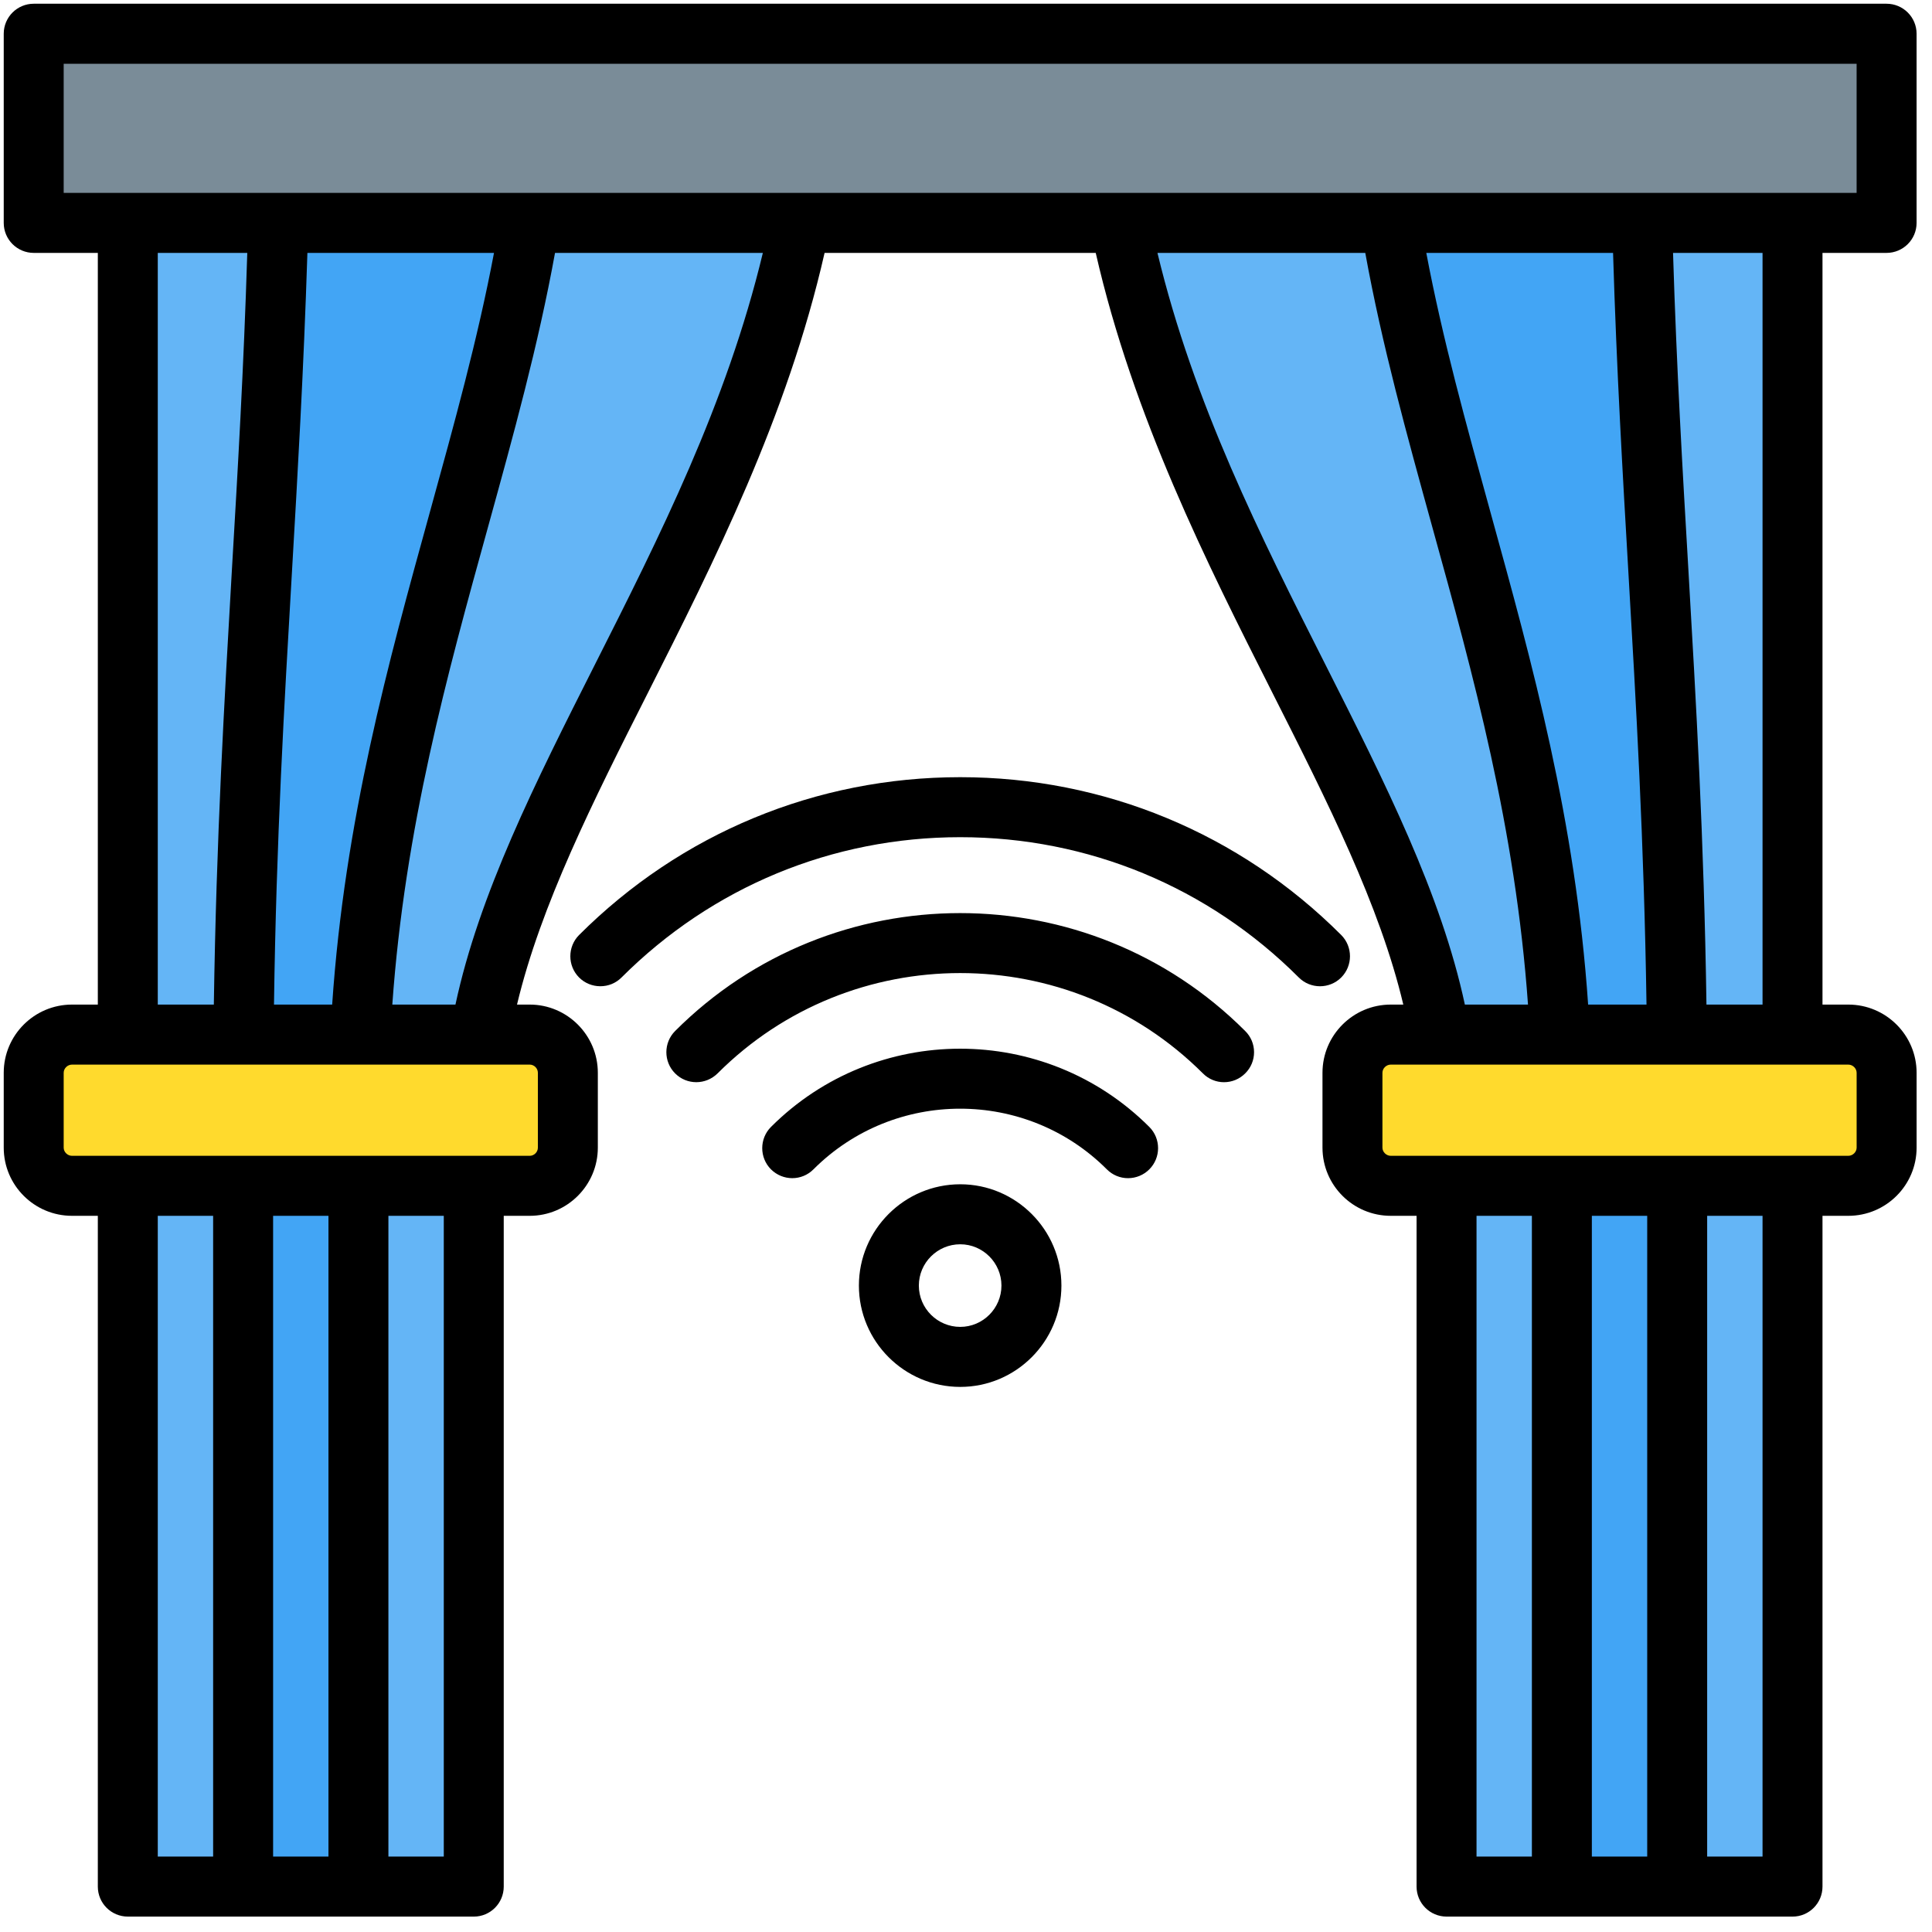
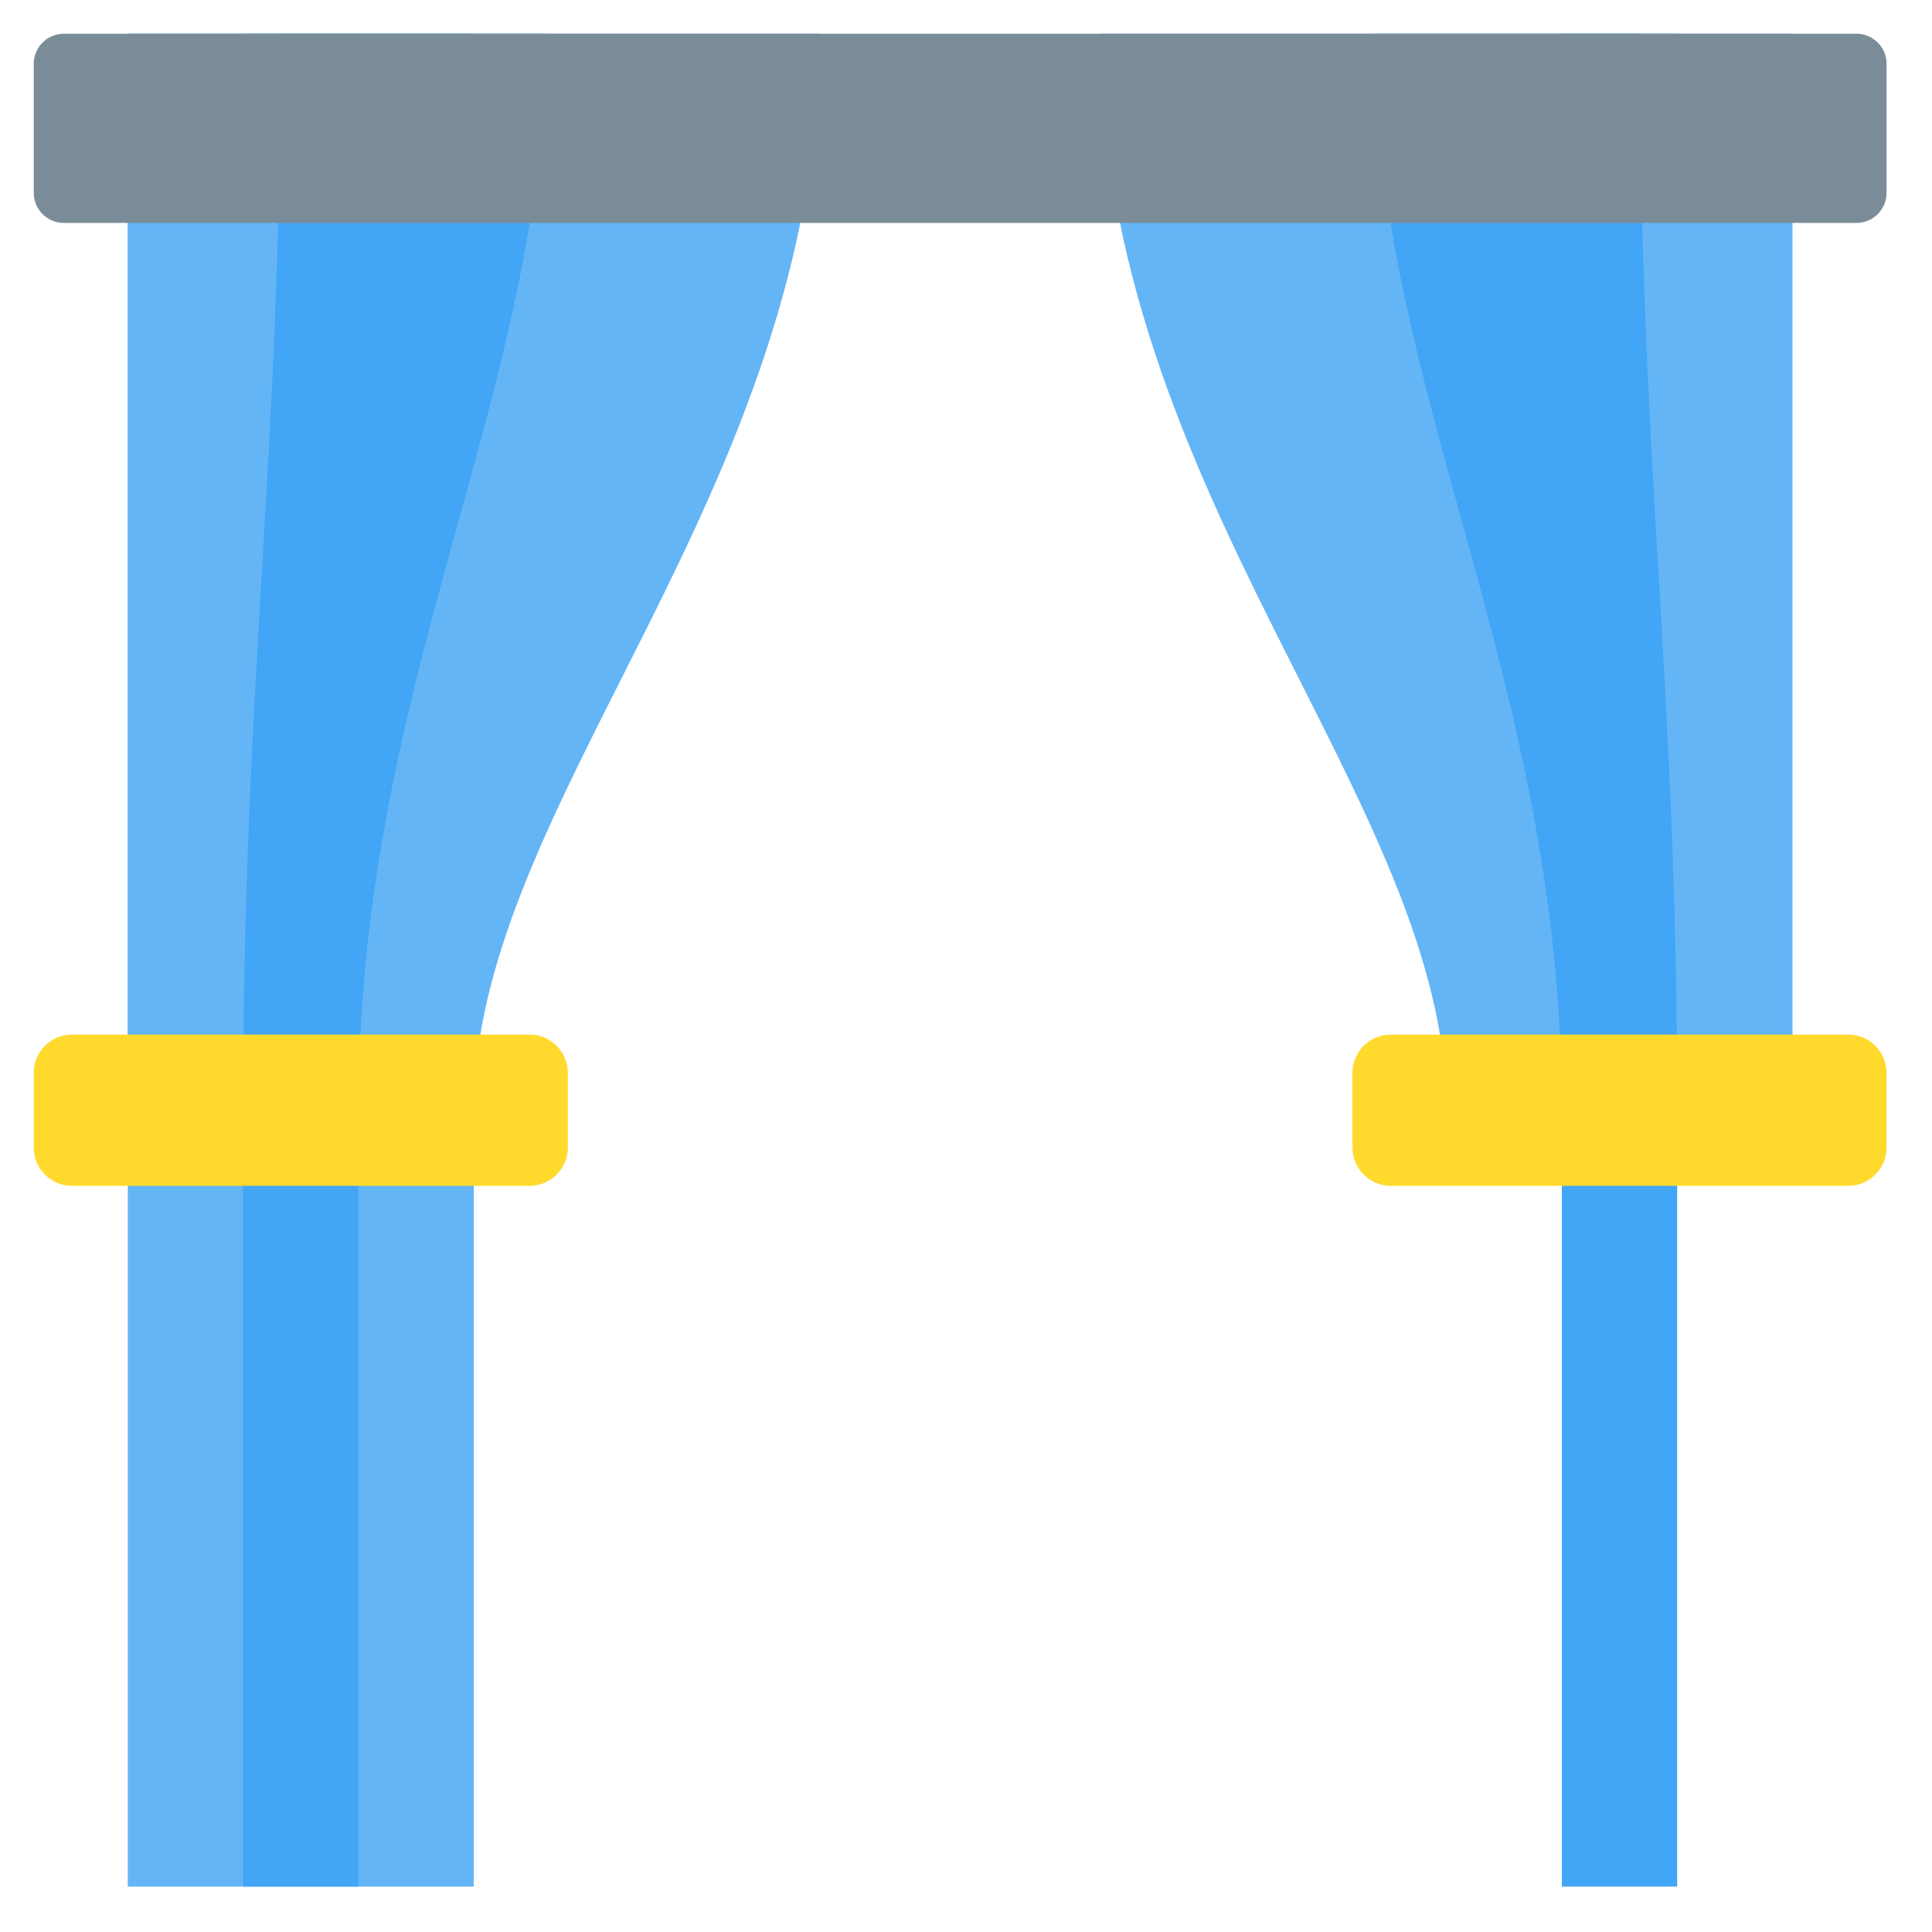
<svg xmlns="http://www.w3.org/2000/svg" width="101" height="101" viewBox="0 0 101 101" fill="none">
  <path fill-rule="evenodd" clip-rule="evenodd" d="M6.681 1.764H24.768V98.627H6.681V1.764Z" fill="#64B5F6" />
  <path fill-rule="evenodd" clip-rule="evenodd" d="M12.71 1.764H18.739V98.627H12.71V1.764Z" fill="#42A5F5" />
  <path fill-rule="evenodd" clip-rule="evenodd" d="M6.681 1.764H42.855C42.855 25.751 24.768 41.895 24.768 58.038H6.681V1.764Z" fill="#64B5F6" />
  <path fill-rule="evenodd" clip-rule="evenodd" d="M14.671 1.764H28.543C28.543 20.522 18.739 35.359 18.739 58.038H12.71C12.71 35.359 14.671 24.444 14.671 1.764Z" fill="#42A5F5" />
  <path fill-rule="evenodd" clip-rule="evenodd" d="M3.76 54.086H27.689C28.787 54.086 29.685 54.984 29.685 56.082V59.996C29.685 61.093 28.787 61.992 27.689 61.992H3.76C2.662 61.992 1.764 61.093 1.764 59.996V56.082C1.764 54.984 2.662 54.086 3.76 54.086Z" fill="#FFDA2D" />
-   <path fill-rule="evenodd" clip-rule="evenodd" d="M75.621 1.764H93.708V98.627H75.621V1.764Z" fill="#64B5F6" />
  <path fill-rule="evenodd" clip-rule="evenodd" d="M81.65 1.764H87.678V98.627H81.65V1.764Z" fill="#42A5F5" />
  <path fill-rule="evenodd" clip-rule="evenodd" d="M93.707 1.764H57.534C57.534 25.751 75.621 41.895 75.621 58.038H93.707V1.764Z" fill="#64B5F6" />
  <path fill-rule="evenodd" clip-rule="evenodd" d="M85.718 1.764H71.846C71.846 20.522 81.649 35.359 81.649 58.038H87.678C87.678 35.359 85.718 24.444 85.718 1.764Z" fill="#42A5F5" />
  <path fill-rule="evenodd" clip-rule="evenodd" d="M96.629 54.086H72.699C71.602 54.086 70.704 54.984 70.704 56.082V59.996C70.704 61.093 71.602 61.992 72.699 61.992H96.629C97.727 61.992 98.625 61.093 98.625 59.996V56.082C98.625 54.984 97.727 54.086 96.629 54.086Z" fill="#FFDA2D" />
  <path fill-rule="evenodd" clip-rule="evenodd" d="M3.333 1.764H97.056C97.919 1.764 98.625 2.47 98.625 3.333V10.084C98.625 10.947 97.919 11.653 97.056 11.653H3.333C2.47 11.653 1.764 10.947 1.764 10.084V3.333C1.764 2.47 2.47 1.764 3.333 1.764Z" fill="#7A8C98" />
-   <path fill-rule="evenodd" clip-rule="evenodd" d="M50.199 69.366C49.006 69.366 48.035 68.397 48.035 67.207C48.035 66.017 49.006 65.048 50.199 65.048C51.383 65.048 52.353 66.017 52.353 67.207C52.353 68.397 51.383 69.366 50.199 69.366ZM50.199 61.911C47.277 61.911 44.901 64.288 44.901 67.207C44.901 70.127 47.277 72.504 50.199 72.504C53.112 72.504 55.488 70.128 55.488 67.207C55.488 64.288 53.111 61.911 50.199 61.911ZM60.083 58.913C60.694 59.525 60.694 60.519 60.083 61.131C59.789 61.426 59.39 61.591 58.974 61.592C58.767 61.593 58.563 61.552 58.373 61.473C58.182 61.394 58.009 61.278 57.864 61.131C53.639 56.902 46.75 56.902 42.525 61.131C41.914 61.745 40.925 61.745 40.305 61.131C39.695 60.519 39.695 59.525 40.305 58.913C45.761 53.46 54.628 53.46 60.083 58.913ZM65.095 53.898C56.884 45.68 43.505 45.68 35.294 53.898C34.683 54.509 34.683 55.504 35.294 56.115C35.904 56.727 36.893 56.727 37.513 56.115C44.503 49.121 55.885 49.121 62.885 56.115C63.029 56.261 63.2 56.376 63.389 56.455C63.578 56.534 63.781 56.575 63.985 56.575C64.191 56.575 64.396 56.535 64.586 56.456C64.777 56.377 64.95 56.261 65.095 56.115C65.242 55.97 65.359 55.798 65.439 55.607C65.518 55.417 65.559 55.213 65.559 55.006C65.559 54.8 65.518 54.596 65.439 54.405C65.359 54.215 65.242 54.042 65.095 53.898ZM70.116 51.1C69.505 51.712 68.507 51.712 67.897 51.1C63.172 46.37 56.884 43.766 50.199 43.766C43.505 43.766 37.226 46.37 32.492 51.1C32.347 51.246 32.174 51.362 31.983 51.441C31.793 51.519 31.589 51.559 31.383 51.558C30.966 51.559 30.567 51.394 30.273 51.1C29.663 50.486 29.663 49.494 30.273 48.88C35.599 43.56 42.672 40.629 50.199 40.629C57.716 40.629 64.799 43.56 70.116 48.88C70.726 49.494 70.726 50.486 70.116 51.1ZM92.141 52.517H89.209C89.08 43.8 88.664 36.693 88.266 29.809C87.961 24.611 87.647 19.248 87.462 13.221H92.141V52.517ZM97.06 56.082V59.996C97.06 60.227 96.856 60.423 96.625 60.423H72.705C72.474 60.423 72.27 60.227 72.27 59.996V56.082C72.27 55.85 72.474 55.655 72.705 55.655H96.625C96.856 55.655 97.06 55.851 97.06 56.082ZM92.141 97.058H89.246V63.56H92.141V97.058ZM86.112 63.56V97.058H83.218V63.56H86.112ZM77.189 63.56H80.083V97.058H77.189V63.56ZM69.311 34.788C65.909 28.055 62.404 21.108 60.509 13.221H71.373C72.251 18.054 73.537 22.698 74.887 27.588C77.023 35.308 79.223 43.278 79.88 52.517H76.579C75.34 46.737 72.409 40.921 69.311 34.788ZM31.077 34.788C27.98 40.921 25.049 46.737 23.81 52.517H20.509C21.165 43.278 23.366 35.308 25.502 27.588C26.852 22.698 28.137 18.055 29.015 13.221H39.88C37.985 21.108 34.48 28.054 31.077 34.788ZM28.119 56.082V59.996C28.119 60.227 27.924 60.423 27.693 60.423H3.764C3.532 60.423 3.329 60.227 3.329 59.996V56.082C3.329 55.85 3.533 55.655 3.764 55.655H27.693C27.924 55.655 28.119 55.851 28.119 56.082ZM23.2 97.058H20.305V63.56H23.2V97.058ZM17.171 63.56V97.058H14.277V63.56H17.171ZM8.248 63.56H11.142V97.058H8.248V63.56ZM8.248 13.221H12.927C12.742 19.248 12.427 24.611 12.122 29.809C11.725 36.693 11.309 43.8 11.179 52.517H8.248V13.221ZM14.323 52.517H17.365C18.021 42.879 20.287 34.683 22.478 26.752C23.754 22.125 24.975 17.723 25.825 13.221H16.07C15.876 19.331 15.562 24.745 15.257 29.992C14.859 36.83 14.443 43.886 14.323 52.517ZM85.132 29.992C84.827 24.745 84.512 19.331 84.327 13.221H74.563C75.414 17.723 76.634 22.125 77.91 26.752C80.102 34.683 82.367 42.879 83.023 52.517H86.075C85.945 43.886 85.529 36.83 85.132 29.992ZM3.329 3.333H97.059V10.084H3.329V3.333ZM98.622 13.221C99.491 13.221 100.194 12.519 100.194 11.653V1.764C100.194 0.897 99.491 0.195 98.622 0.195H1.766C0.897 0.195 0.195 0.897 0.195 1.764V11.653C0.195 12.519 0.897 13.221 1.766 13.221H5.114V52.517H3.764C1.794 52.517 0.195 54.118 0.195 56.082V59.996C0.195 61.962 1.794 63.56 3.764 63.56H5.114V98.627C5.114 99.494 5.816 100.195 6.686 100.195H24.771C25.631 100.195 26.334 99.494 26.334 98.627V63.56H27.693C29.654 63.56 31.253 61.962 31.253 59.996V56.082C31.253 54.118 29.654 52.517 27.693 52.517H27.028C28.267 47.327 30.994 41.906 33.879 36.202C37.3 29.43 41.156 21.794 43.107 13.221H57.282C59.242 21.794 63.089 29.43 66.51 36.202C69.394 41.906 72.132 47.327 73.361 52.517H72.705C70.736 52.517 69.136 54.118 69.136 56.082V59.996C69.136 61.962 70.735 63.56 72.705 63.56H74.055V98.627C74.055 99.494 74.758 100.195 75.627 100.195H93.713C94.573 100.195 95.275 99.494 95.275 98.627V63.56H96.625C98.595 63.56 100.195 61.962 100.195 59.996V56.082C100.195 54.118 98.595 52.517 96.625 52.517H95.275V13.221H98.622Z" fill="black" />
</svg>